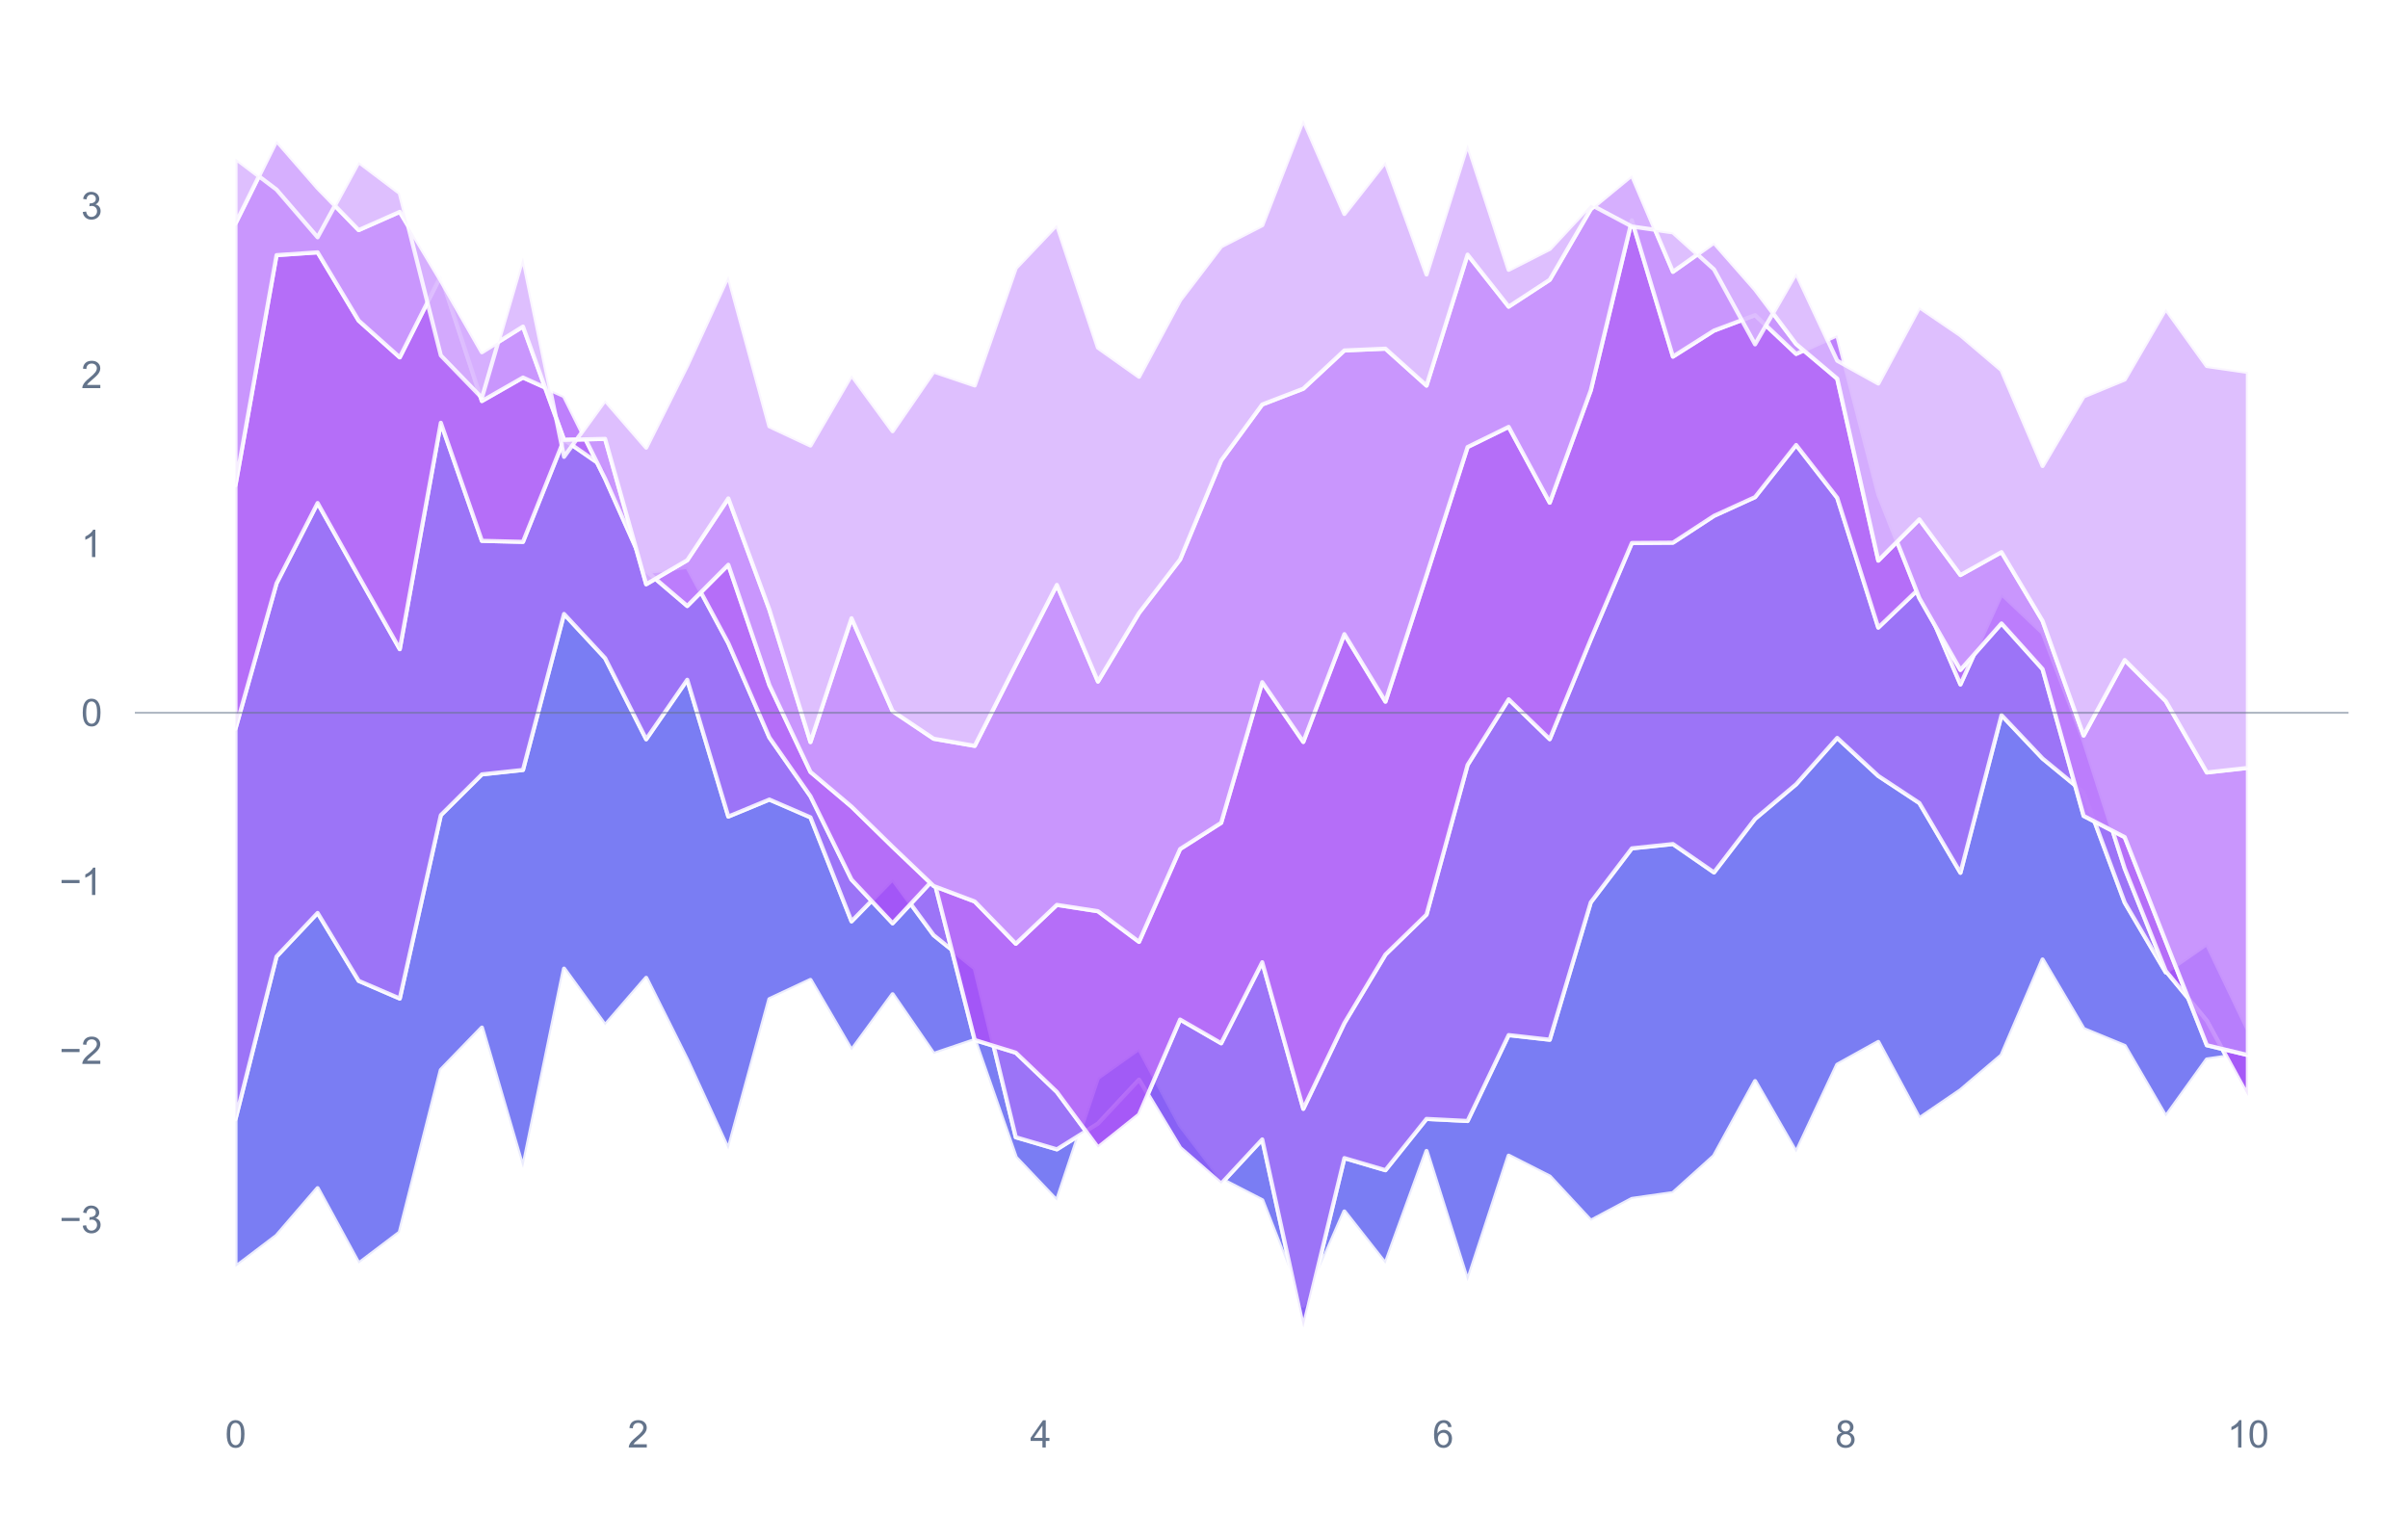
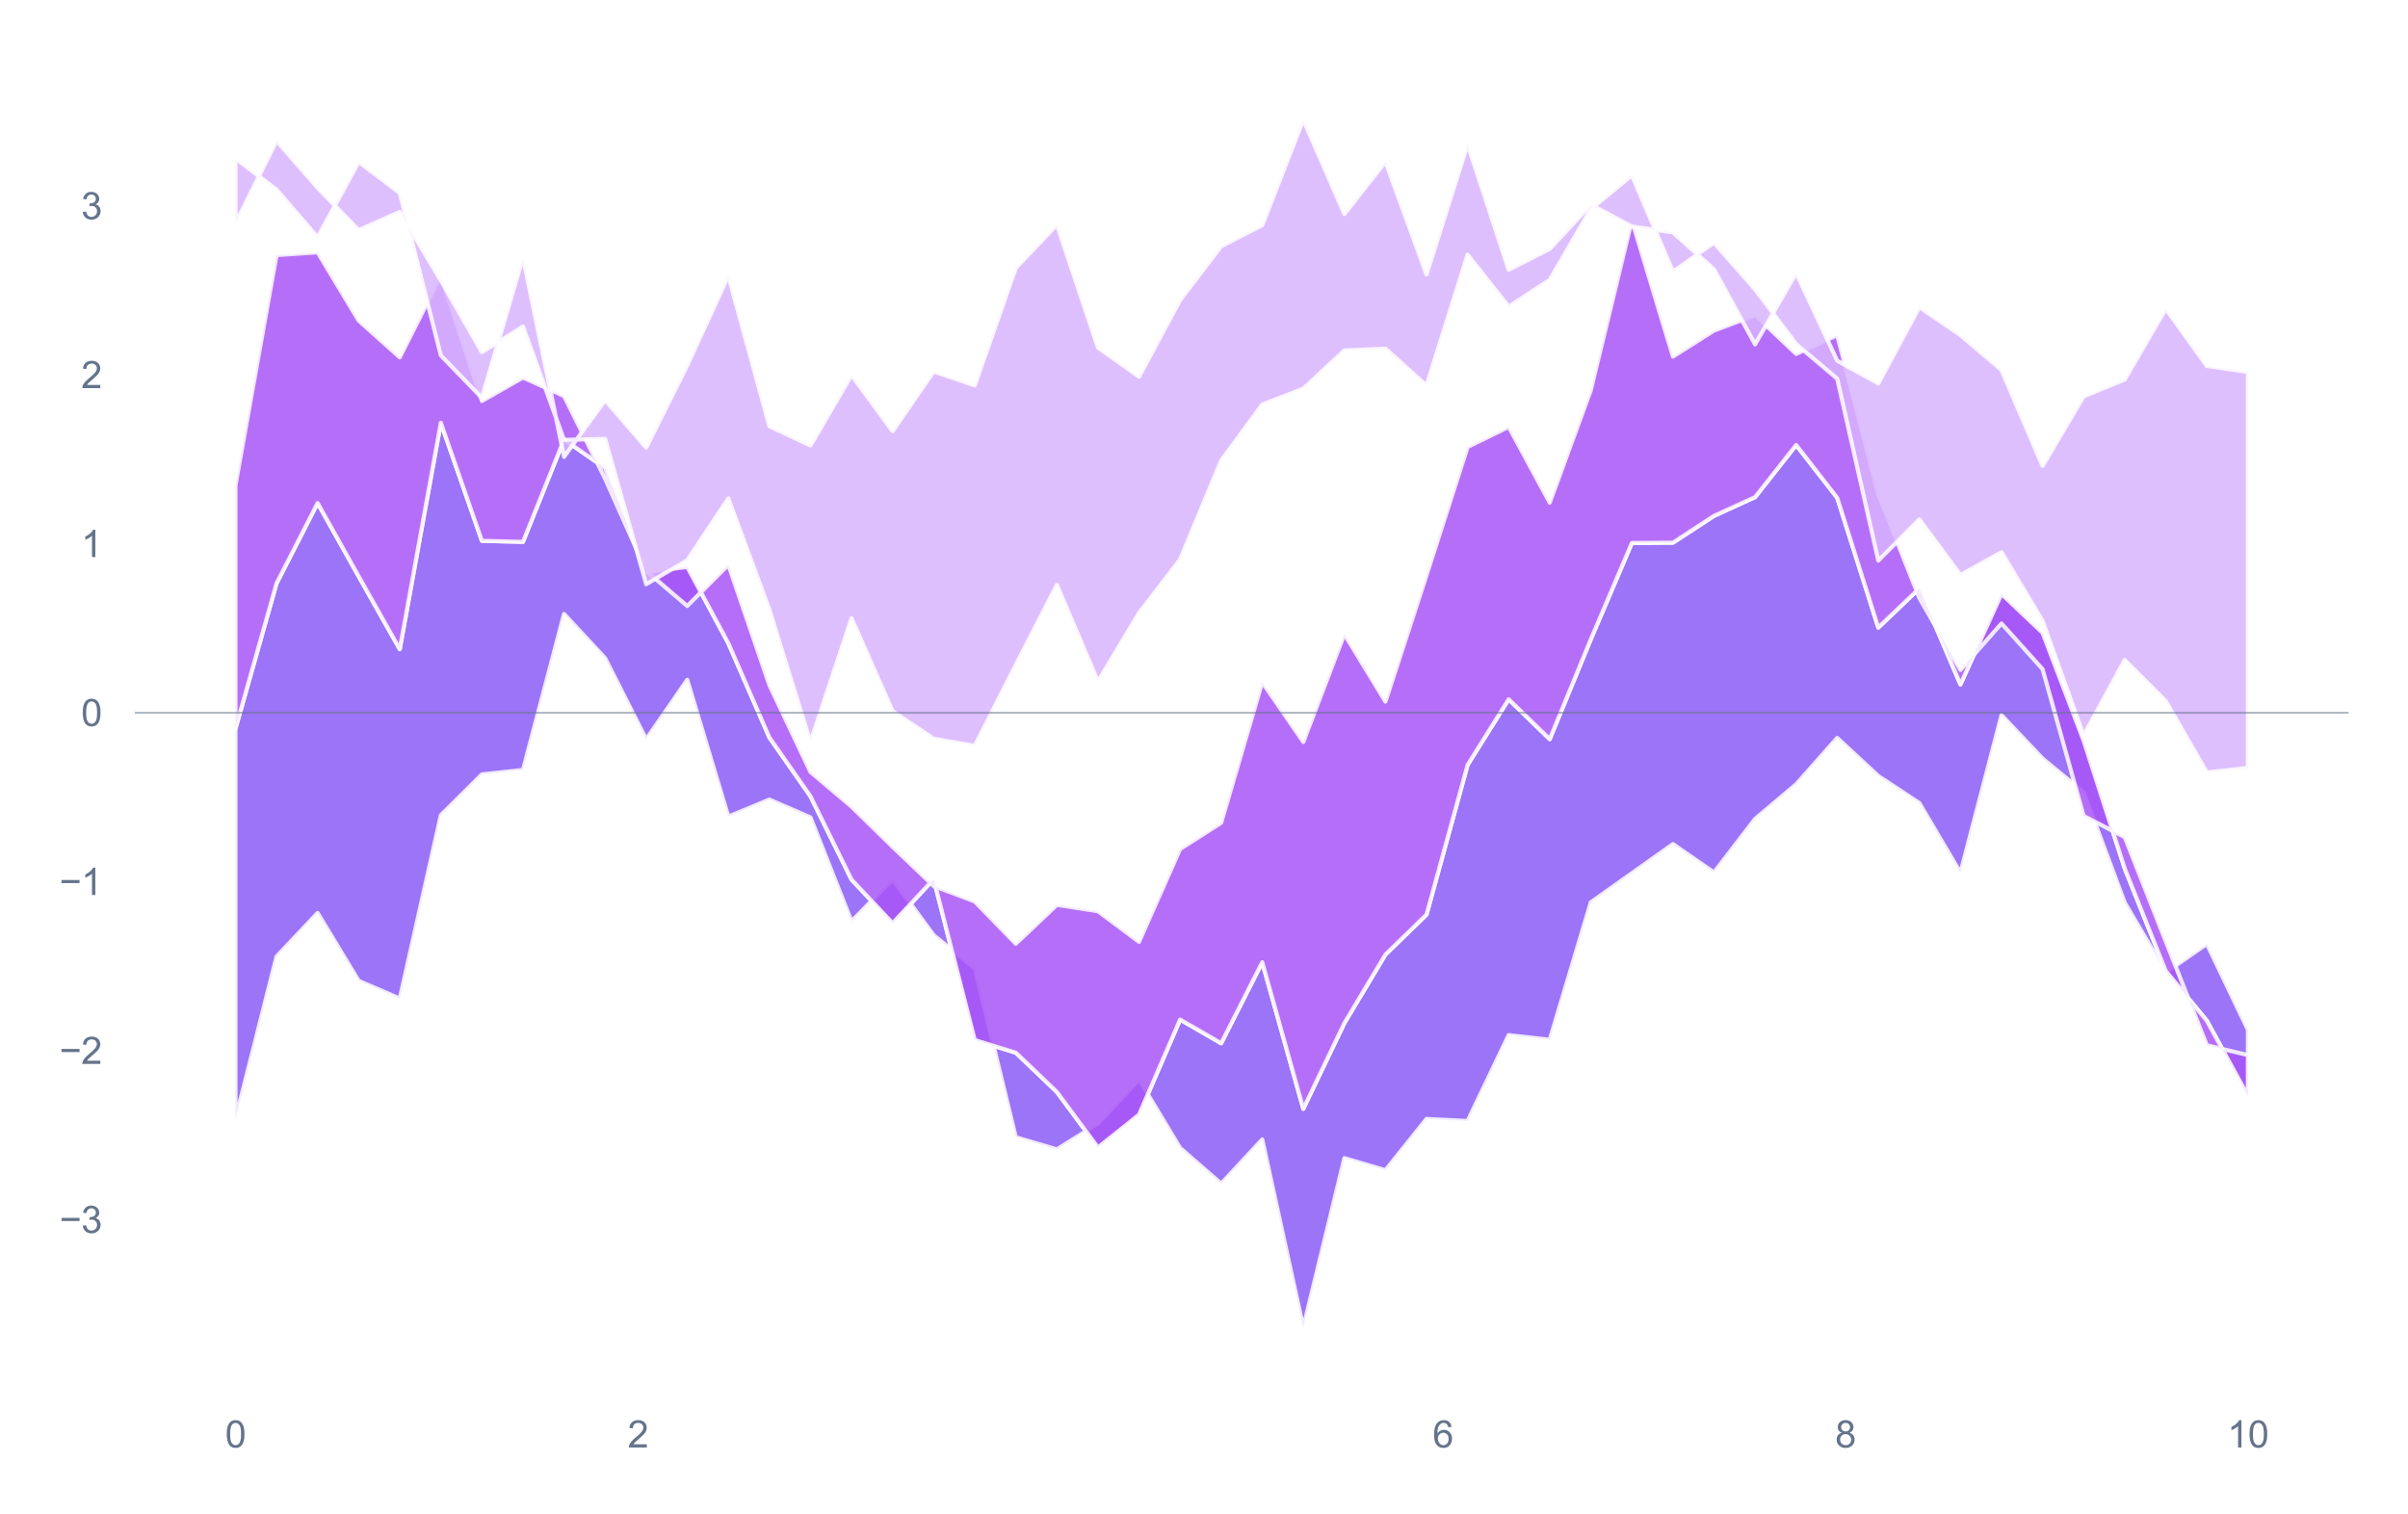
<svg xmlns="http://www.w3.org/2000/svg" xmlns:xlink="http://www.w3.org/1999/xlink" viewBox="0 0 583.201 366.791" version="1.1">
  <defs>
    <style type="text/css">*{stroke-linejoin: round; stroke-linecap: butt}</style>
  </defs>
  <g id="figure_1">
    <g id="patch_1">
-       <path d="M 0 366.791  L 583.201 366.791  L 583.201 0  L 0 0  z " style="fill: #ffffff" />
-     </g>
+       </g>
    <g id="axes_1">
      <g id="patch_2">
        <path d="M 32.661 336.16  L 568.801 336.16  L 568.801 14.4  L 32.661 14.4  z " style="fill: #ffffff" />
      </g>
      <g id="matplotlib.axis_1">
        <g id="xtick_1">
          <g id="line2d_1">
            <path d="M 57.031 336.16  L 57.031 14.4  " clip-path="url(#pf3844c2a01)" style="fill: none; stroke: #ffffff; stroke-width: 0.8; stroke-linecap: round" />
          </g>
          <g id="text_1">
            <g style="fill: #64748b" transform="translate(54.529 350.602) scale(0.09 -0.09)">
              <defs>
                <path id="ArialMT-30" d="M 266 2259  Q 266 3072 433 3567  Q 600 4063 929 4331  Q 1259 4600 1759 4600  Q 2128 4600 2406 4451  Q 2684 4303 2865 4023  Q 3047 3744 3150 3342  Q 3253 2941 3253 2259  Q 3253 1453 3087 958  Q 2922 463 2592 192  Q 2263 -78 1759 -78  Q 1097 -78 719 397  Q 266 969 266 2259  z M 844 2259  Q 844 1131 1108 757  Q 1372 384 1759 384  Q 2147 384 2411 759  Q 2675 1134 2675 2259  Q 2675 3391 2411 3762  Q 2147 4134 1753 4134  Q 1366 4134 1134 3806  Q 844 3388 844 2259  z " transform="scale(0.016)" />
              </defs>
              <use xlink:href="#ArialMT-30" />
            </g>
          </g>
        </g>
        <g id="xtick_2">
          <g id="line2d_2">
            <path d="M 154.511 336.16  L 154.511 14.4  " clip-path="url(#pf3844c2a01)" style="fill: none; stroke: #ffffff; stroke-width: 0.8; stroke-linecap: round" />
          </g>
          <g id="text_2">
            <g style="fill: #64748b" transform="translate(152.009 350.602) scale(0.09 -0.09)">
              <defs>
                <path id="ArialMT-32" d="M 3222 541  L 3222 0  L 194 0  Q 188 203 259 391  Q 375 700 629 1000  Q 884 1300 1366 1694  Q 2113 2306 2375 2664  Q 2638 3022 2638 3341  Q 2638 3675 2398 3904  Q 2159 4134 1775 4134  Q 1369 4134 1125 3890  Q 881 3647 878 3216  L 300 3275  Q 359 3922 746 4261  Q 1134 4600 1788 4600  Q 2447 4600 2831 4234  Q 3216 3869 3216 3328  Q 3216 3053 3103 2787  Q 2991 2522 2730 2228  Q 2469 1934 1863 1422  Q 1356 997 1212 845  Q 1069 694 975 541  L 3222 541  z " transform="scale(0.016)" />
              </defs>
              <use xlink:href="#ArialMT-32" />
            </g>
          </g>
        </g>
        <g id="xtick_3">
          <g id="line2d_3">
            <path d="M 251.991 336.16  L 251.991 14.4  " clip-path="url(#pf3844c2a01)" style="fill: none; stroke: #ffffff; stroke-width: 0.8; stroke-linecap: round" />
          </g>
          <g id="text_3">
            <g style="fill: #64748b" transform="translate(249.489 350.602) scale(0.09 -0.09)">
              <defs>
-                 <path id="ArialMT-34" d="M 2069 0  L 2069 1097  L 81 1097  L 81 1613  L 2172 4581  L 2631 4581  L 2631 1613  L 3250 1613  L 3250 1097  L 2631 1097  L 2631 0  L 2069 0  z M 2069 1613  L 2069 3678  L 634 1613  L 2069 1613  z " transform="scale(0.016)" />
-               </defs>
+                 </defs>
              <use xlink:href="#ArialMT-34" />
            </g>
          </g>
        </g>
        <g id="xtick_4">
          <g id="line2d_4">
            <path d="M 349.471 336.16  L 349.471 14.4  " clip-path="url(#pf3844c2a01)" style="fill: none; stroke: #ffffff; stroke-width: 0.8; stroke-linecap: round" />
          </g>
          <g id="text_4">
            <g style="fill: #64748b" transform="translate(346.969 350.602) scale(0.09 -0.09)">
              <defs>
                <path id="ArialMT-36" d="M 3184 3459  L 2625 3416  Q 2550 3747 2413 3897  Q 2184 4138 1850 4138  Q 1581 4138 1378 3988  Q 1113 3794 959 3422  Q 806 3050 800 2363  Q 1003 2672 1297 2822  Q 1591 2972 1913 2972  Q 2475 2972 2870 2558  Q 3266 2144 3266 1488  Q 3266 1056 3080 686  Q 2894 316 2569 119  Q 2244 -78 1831 -78  Q 1128 -78 684 439  Q 241 956 241 2144  Q 241 3472 731 4075  Q 1159 4600 1884 4600  Q 2425 4600 2770 4297  Q 3116 3994 3184 3459  z M 888 1484  Q 888 1194 1011 928  Q 1134 663 1356 523  Q 1578 384 1822 384  Q 2178 384 2434 671  Q 2691 959 2691 1453  Q 2691 1928 2437 2201  Q 2184 2475 1800 2475  Q 1419 2475 1153 2201  Q 888 1928 888 1484  z " transform="scale(0.016)" />
              </defs>
              <use xlink:href="#ArialMT-36" />
            </g>
          </g>
        </g>
        <g id="xtick_5">
          <g id="line2d_5">
            <path d="M 446.951 336.16  L 446.951 14.4  " clip-path="url(#pf3844c2a01)" style="fill: none; stroke: #ffffff; stroke-width: 0.8; stroke-linecap: round" />
          </g>
          <g id="text_5">
            <g style="fill: #64748b" transform="translate(444.449 350.602) scale(0.09 -0.09)">
              <defs>
                <path id="ArialMT-38" d="M 1131 2484  Q 781 2613 612 2850  Q 444 3088 444 3419  Q 444 3919 803 4259  Q 1163 4600 1759 4600  Q 2359 4600 2725 4251  Q 3091 3903 3091 3403  Q 3091 3084 2923 2848  Q 2756 2613 2416 2484  Q 2838 2347 3058 2040  Q 3278 1734 3278 1309  Q 3278 722 2862 322  Q 2447 -78 1769 -78  Q 1091 -78 675 323  Q 259 725 259 1325  Q 259 1772 486 2073  Q 713 2375 1131 2484  z M 1019 3438  Q 1019 3113 1228 2906  Q 1438 2700 1772 2700  Q 2097 2700 2305 2904  Q 2513 3109 2513 3406  Q 2513 3716 2298 3927  Q 2084 4138 1766 4138  Q 1444 4138 1231 3931  Q 1019 3725 1019 3438  z M 838 1322  Q 838 1081 952 856  Q 1066 631 1291 507  Q 1516 384 1775 384  Q 2178 384 2440 643  Q 2703 903 2703 1303  Q 2703 1709 2433 1975  Q 2163 2241 1756 2241  Q 1359 2241 1098 1978  Q 838 1716 838 1322  z " transform="scale(0.016)" />
              </defs>
              <use xlink:href="#ArialMT-38" />
            </g>
          </g>
        </g>
        <g id="xtick_6">
          <g id="line2d_6">
            <path d="M 544.431 336.16  L 544.431 14.4  " clip-path="url(#pf3844c2a01)" style="fill: none; stroke: #ffffff; stroke-width: 0.8; stroke-linecap: round" />
          </g>
          <g id="text_6">
            <g style="fill: #64748b" transform="translate(539.427 350.602) scale(0.09 -0.09)">
              <defs>
                <path id="ArialMT-31" d="M 2384 0  L 1822 0  L 1822 3584  Q 1619 3391 1289 3197  Q 959 3003 697 2906  L 697 3450  Q 1169 3672 1522 3987  Q 1875 4303 2022 4600  L 2384 4600  L 2384 0  z " transform="scale(0.016)" />
              </defs>
              <use xlink:href="#ArialMT-31" />
              <use xlink:href="#ArialMT-30" transform="translate(55.615 0)" />
            </g>
          </g>
        </g>
      </g>
      <g id="matplotlib.axis_2">
        <g id="ytick_1">
          <g id="line2d_7">
            <path d="M 32.661 295.407  L 568.801 295.407  " clip-path="url(#pf3844c2a01)" style="fill: none; stroke: #ffffff; stroke-width: 0.8; stroke-linecap: round" />
          </g>
          <g id="text_7">
            <g style="fill: #64748b" transform="translate(14.4 298.628) scale(0.09 -0.09)">
              <defs>
                <path id="ArialMT-2212" d="M 3381 1997  L 356 1997  L 356 2522  L 3381 2522  L 3381 1997  z " transform="scale(0.016)" />
                <path id="ArialMT-33" d="M 269 1209  L 831 1284  Q 928 806 1161 595  Q 1394 384 1728 384  Q 2125 384 2398 659  Q 2672 934 2672 1341  Q 2672 1728 2419 1979  Q 2166 2231 1775 2231  Q 1616 2231 1378 2169  L 1441 2663  Q 1497 2656 1531 2656  Q 1891 2656 2178 2843  Q 2466 3031 2466 3422  Q 2466 3731 2256 3934  Q 2047 4138 1716 4138  Q 1388 4138 1169 3931  Q 950 3725 888 3313  L 325 3413  Q 428 3978 793 4289  Q 1159 4600 1703 4600  Q 2078 4600 2393 4439  Q 2709 4278 2876 4000  Q 3044 3722 3044 3409  Q 3044 3113 2884 2869  Q 2725 2625 2413 2481  Q 2819 2388 3044 2092  Q 3269 1797 3269 1353  Q 3269 753 2831 336  Q 2394 -81 1725 -81  Q 1122 -81 723 278  Q 325 638 269 1209  z " transform="scale(0.016)" />
              </defs>
              <use xlink:href="#ArialMT-2212" />
              <use xlink:href="#ArialMT-33" transform="translate(58.398 0)" />
            </g>
          </g>
        </g>
        <g id="ytick_2">
          <g id="line2d_8">
            <path d="M 32.661 254.484  L 568.801 254.484  " clip-path="url(#pf3844c2a01)" style="fill: none; stroke: #ffffff; stroke-width: 0.8; stroke-linecap: round" />
          </g>
          <g id="text_8">
            <g style="fill: #64748b" transform="translate(14.4 257.705) scale(0.09 -0.09)">
              <use xlink:href="#ArialMT-2212" />
              <use xlink:href="#ArialMT-32" transform="translate(58.398 0)" />
            </g>
          </g>
        </g>
        <g id="ytick_3">
          <g id="line2d_9">
            <path d="M 32.661 213.56  L 568.801 213.56  " clip-path="url(#pf3844c2a01)" style="fill: none; stroke: #ffffff; stroke-width: 0.8; stroke-linecap: round" />
          </g>
          <g id="text_9">
            <g style="fill: #64748b" transform="translate(14.4 216.781) scale(0.09 -0.09)">
              <use xlink:href="#ArialMT-2212" />
              <use xlink:href="#ArialMT-31" transform="translate(58.398 0)" />
            </g>
          </g>
        </g>
        <g id="ytick_4">
          <g id="line2d_10">
            <path d="M 32.661 172.637  L 568.801 172.637  " clip-path="url(#pf3844c2a01)" style="fill: none; stroke: #ffffff; stroke-width: 0.8; stroke-linecap: round" />
          </g>
          <g id="text_10">
            <g style="fill: #64748b" transform="translate(19.657 175.858) scale(0.09 -0.09)">
              <use xlink:href="#ArialMT-30" />
            </g>
          </g>
        </g>
        <g id="ytick_5">
          <g id="line2d_11">
-             <path d="M 32.661 131.713  L 568.801 131.713  " clip-path="url(#pf3844c2a01)" style="fill: none; stroke: #ffffff; stroke-width: 0.8; stroke-linecap: round" />
-           </g>
+             </g>
          <g id="text_11">
            <g style="fill: #64748b" transform="translate(19.657 134.934) scale(0.09 -0.09)">
              <use xlink:href="#ArialMT-31" />
            </g>
          </g>
        </g>
        <g id="ytick_6">
          <g id="line2d_12">
            <path d="M 32.661 90.79  L 568.801 90.79  " clip-path="url(#pf3844c2a01)" style="fill: none; stroke: #ffffff; stroke-width: 0.8; stroke-linecap: round" />
          </g>
          <g id="text_12">
            <g style="fill: #64748b" transform="translate(19.657 94.011) scale(0.09 -0.09)">
              <use xlink:href="#ArialMT-32" />
            </g>
          </g>
        </g>
        <g id="ytick_7">
          <g id="line2d_13">
            <path d="M 32.661 49.866  L 568.801 49.866  " clip-path="url(#pf3844c2a01)" style="fill: none; stroke: #ffffff; stroke-width: 0.8; stroke-linecap: round" />
          </g>
          <g id="text_13">
            <g style="fill: #64748b" transform="translate(19.657 53.087) scale(0.09 -0.09)">
              <use xlink:href="#ArialMT-33" />
            </g>
          </g>
        </g>
      </g>
      <g id="FillBetweenPolyCollection_1">
        <defs>
-           <path id="m7efaa37fa3" d="M 57.031 -95.695  L 57.031 -59.906  L 66.978 -67.451  L 76.925 -78.995  L 86.872 -60.735  L 96.819 -68.264  L 106.766 -107.615  L 116.713 -117.889  L 126.66 -83.876  L 136.607 -132.172  L 146.554 -118.448  L 156.501 -129.939  L 166.448 -110.009  L 176.395 -88.344  L 186.342 -124.765  L 196.289 -129.426  L 206.235 -112.369  L 216.182 -125.961  L 226.129 -111.506  L 236.076 -114.872  L 246.023 -86.423  L 255.97 -75.95  L 265.917 -105.711  L 275.864 -112.767  L 285.811 -94.209  L 295.758 -81.18  L 305.705 -76.062  L 315.652 -50.543  L 325.599 -73.346  L 335.546 -60.687  L 345.493 -88.01  L 355.44 -56.497  L 365.387 -86.862  L 375.333 -81.805  L 385.28 -71.085  L 395.227 -76.381  L 405.174 -77.798  L 415.121 -86.769  L 425.068 -104.929  L 435.015 -87.644  L 444.962 -108.884  L 454.909 -114.408  L 464.856 -95.909  L 474.803 -102.69  L 484.75 -111.15  L 494.697 -134.387  L 504.644 -117.536  L 514.591 -113.44  L 524.538 -96.323  L 534.484 -110.16  L 544.431 -111.602  L 544.431 -117.365  L 544.431 -117.365  L 534.484 -138.153  L 524.538 -131.263  L 514.591 -148.173  L 504.644 -174.882  L 494.697 -183.062  L 484.75 -193.567  L 474.803 -155.394  L 464.856 -172.284  L 454.909 -178.846  L 444.962 -188.055  L 435.015 -176.831  L 425.068 -168.447  L 415.121 -155.472  L 405.174 -162.347  L 395.227 -161.307  L 385.28 -148.234  L 375.333 -114.951  L 365.387 -116.075  L 355.44 -95.272  L 345.493 -95.772  L 335.546 -83.347  L 325.599 -86.276  L 315.652 -45.256  L 305.705 -90.8  L 295.758 -80.085  L 285.811 -88.747  L 275.864 -105.271  L 265.917 -94.627  L 255.97 -88.402  L 246.023 -91.331  L 236.076 -132.256  L 226.129 -140.267  L 216.182 -153.824  L 206.235 -143.621  L 196.289 -168.813  L 186.342 -173.123  L 176.395 -169.004  L 166.448 -202.135  L 156.501 -187.729  L 146.554 -207.372  L 136.607 -218.078  L 126.66 -180.295  L 116.713 -179.222  L 106.766 -169.34  L 96.819 -124.929  L 86.872 -129.215  L 76.925 -145.656  L 66.978 -135.113  L 57.031 -95.695  z " style="stroke: #ffffff; stroke-opacity: 0.85" />
-         </defs>
+           </defs>
        <g clip-path="url(#pf3844c2a01)">
          <use xlink:href="#m7efaa37fa3" x="0" y="366.791" style="fill: #6366f1; fill-opacity: 0.85; stroke: #ffffff; stroke-opacity: 0.85" />
        </g>
      </g>
      <g id="FillBetweenPolyCollection_2">
        <defs>
-           <path id="m7f6cc16b0d" d="M 57.031 -190.272  L 57.031 -95.695  L 66.978 -135.113  L 76.925 -145.656  L 86.872 -129.215  L 96.819 -124.929  L 106.766 -169.34  L 116.713 -179.222  L 126.66 -180.295  L 136.607 -218.078  L 146.554 -207.372  L 156.501 -187.729  L 166.448 -202.135  L 176.395 -169.004  L 186.342 -173.123  L 196.289 -168.813  L 206.235 -143.621  L 216.182 -153.824  L 226.129 -140.267  L 236.076 -132.256  L 246.023 -91.331  L 255.97 -88.402  L 265.917 -94.627  L 275.864 -105.271  L 285.811 -88.747  L 295.758 -80.085  L 305.705 -90.8  L 315.652 -45.256  L 325.599 -86.276  L 335.546 -83.347  L 345.493 -95.772  L 355.44 -95.272  L 365.387 -116.075  L 375.333 -114.951  L 385.28 -148.234  L 395.227 -161.307  L 405.174 -162.347  L 415.121 -155.472  L 425.068 -168.447  L 435.015 -176.831  L 444.962 -188.055  L 454.909 -178.846  L 464.856 -172.284  L 474.803 -155.394  L 484.75 -193.567  L 494.697 -183.062  L 504.644 -174.882  L 514.591 -148.173  L 524.538 -131.263  L 534.484 -138.153  L 544.431 -117.365  L 544.431 -101.319  L 544.431 -101.319  L 534.484 -119.545  L 524.538 -131.588  L 514.591 -156.433  L 504.644 -187.392  L 494.697 -213.516  L 484.75 -222.938  L 474.803 -201.01  L 464.856 -224.283  L 454.909 -214.782  L 444.962 -246.214  L 435.015 -259.003  L 425.068 -246.378  L 415.121 -241.842  L 405.174 -235.345  L 395.227 -235.272  L 385.28 -211.93  L 375.333 -187.757  L 365.387 -197.406  L 355.44 -181.508  L 345.493 -145.256  L 335.546 -135.579  L 325.599 -118.979  L 315.652 -98.22  L 305.705 -133.722  L 295.758 -114.096  L 285.811 -119.836  L 275.864 -96.791  L 265.917 -88.841  L 255.97 -102.302  L 246.023 -111.813  L 236.076 -114.876  L 226.129 -153.837  L 216.182 -143.151  L 206.235 -153.743  L 196.289 -173.924  L 186.342 -188.154  L 176.395 -210.998  L 166.448 -229.481  L 156.501 -228.214  L 146.554 -253.431  L 136.607 -260.331  L 126.66 -235.546  L 116.713 -235.792  L 106.766 -264.385  L 96.819 -209.555  L 86.872 -227.184  L 76.925 -244.949  L 66.978 -225.498  L 57.031 -190.272  z " style="stroke: #ffffff; stroke-opacity: 0.85" />
+           <path id="m7f6cc16b0d" d="M 57.031 -190.272  L 57.031 -95.695  L 66.978 -135.113  L 76.925 -145.656  L 86.872 -129.215  L 96.819 -124.929  L 106.766 -169.34  L 116.713 -179.222  L 126.66 -180.295  L 136.607 -218.078  L 146.554 -207.372  L 156.501 -187.729  L 166.448 -202.135  L 176.395 -169.004  L 186.342 -173.123  L 196.289 -168.813  L 206.235 -143.621  L 216.182 -153.824  L 226.129 -140.267  L 236.076 -132.256  L 246.023 -91.331  L 255.97 -88.402  L 265.917 -94.627  L 275.864 -105.271  L 285.811 -88.747  L 295.758 -80.085  L 305.705 -90.8  L 315.652 -45.256  L 325.599 -86.276  L 335.546 -83.347  L 345.493 -95.772  L 355.44 -95.272  L 365.387 -116.075  L 375.333 -114.951  L 385.28 -148.234  L 405.174 -162.347  L 415.121 -155.472  L 425.068 -168.447  L 435.015 -176.831  L 444.962 -188.055  L 454.909 -178.846  L 464.856 -172.284  L 474.803 -155.394  L 484.75 -193.567  L 494.697 -183.062  L 504.644 -174.882  L 514.591 -148.173  L 524.538 -131.263  L 534.484 -138.153  L 544.431 -117.365  L 544.431 -101.319  L 544.431 -101.319  L 534.484 -119.545  L 524.538 -131.588  L 514.591 -156.433  L 504.644 -187.392  L 494.697 -213.516  L 484.75 -222.938  L 474.803 -201.01  L 464.856 -224.283  L 454.909 -214.782  L 444.962 -246.214  L 435.015 -259.003  L 425.068 -246.378  L 415.121 -241.842  L 405.174 -235.345  L 395.227 -235.272  L 385.28 -211.93  L 375.333 -187.757  L 365.387 -197.406  L 355.44 -181.508  L 345.493 -145.256  L 335.546 -135.579  L 325.599 -118.979  L 315.652 -98.22  L 305.705 -133.722  L 295.758 -114.096  L 285.811 -119.836  L 275.864 -96.791  L 265.917 -88.841  L 255.97 -102.302  L 246.023 -111.813  L 236.076 -114.876  L 226.129 -153.837  L 216.182 -143.151  L 206.235 -153.743  L 196.289 -173.924  L 186.342 -188.154  L 176.395 -210.998  L 166.448 -229.481  L 156.501 -228.214  L 146.554 -253.431  L 136.607 -260.331  L 126.66 -235.546  L 116.713 -235.792  L 106.766 -264.385  L 96.819 -209.555  L 86.872 -227.184  L 76.925 -244.949  L 66.978 -225.498  L 57.031 -190.272  z " style="stroke: #ffffff; stroke-opacity: 0.85" />
        </defs>
        <g clip-path="url(#pf3844c2a01)">
          <use xlink:href="#m7f6cc16b0d" x="0" y="366.791" style="fill: #8b5cf6; fill-opacity: 0.85; stroke: #ffffff; stroke-opacity: 0.85" />
        </g>
      </g>
      <g id="FillBetweenPolyCollection_3">
        <defs>
          <path id="ma689f31988" d="M 57.031 -249.231  L 57.031 -190.272  L 66.978 -225.498  L 76.925 -244.949  L 86.872 -227.184  L 96.819 -209.555  L 106.766 -264.385  L 116.713 -235.792  L 126.66 -235.546  L 136.607 -260.331  L 146.554 -253.431  L 156.501 -228.214  L 166.448 -229.481  L 176.395 -210.998  L 186.342 -188.154  L 196.289 -173.924  L 206.235 -153.743  L 216.182 -143.151  L 226.129 -153.837  L 236.076 -114.876  L 246.023 -111.813  L 255.97 -102.302  L 265.917 -88.841  L 275.864 -96.791  L 285.811 -119.836  L 295.758 -114.096  L 305.705 -133.722  L 315.652 -98.22  L 325.599 -118.979  L 335.546 -135.579  L 345.493 -145.256  L 355.44 -181.508  L 365.387 -197.406  L 375.333 -187.757  L 385.28 -211.93  L 395.227 -235.272  L 405.174 -235.345  L 415.121 -241.842  L 425.068 -246.378  L 435.015 -259.003  L 444.962 -246.214  L 454.909 -214.782  L 464.856 -224.283  L 474.803 -201.01  L 484.75 -222.938  L 494.697 -213.516  L 504.644 -187.392  L 514.591 -156.433  L 524.538 -131.588  L 534.484 -119.545  L 544.431 -101.319  L 544.431 -111.226  L 544.431 -111.226  L 534.484 -113.612  L 524.538 -138.76  L 514.591 -164.024  L 504.644 -169.161  L 494.697 -204.716  L 484.75 -215.776  L 474.803 -204.524  L 464.856 -221.939  L 454.909 -247.082  L 444.962 -285.601  L 435.015 -281.072  L 425.068 -290.457  L 415.121 -286.717  L 405.174 -280.418  L 395.227 -313.436  L 385.28 -272.26  L 375.333 -245.031  L 365.387 -263.396  L 355.44 -258.51  L 345.493 -227.458  L 335.546 -196.85  L 325.599 -213.193  L 315.652 -187.091  L 305.705 -201.552  L 295.758 -167.489  L 285.811 -161.14  L 275.864 -138.661  L 265.917 -146.077  L 255.97 -147.614  L 246.023 -138.198  L 236.076 -148.431  L 226.129 -152.186  L 216.182 -161.676  L 206.235 -171.409  L 196.289 -179.812  L 186.342 -200.836  L 176.395 -229.995  L 166.448 -220.008  L 156.501 -228.497  L 146.554 -250.831  L 136.607 -270.858  L 126.66 -275.344  L 116.713 -269.659  L 106.766 -299.996  L 96.819 -280.235  L 86.872 -289.124  L 76.925 -305.67  L 66.978 -304.992  L 57.031 -249.231  z " style="stroke: #ffffff; stroke-opacity: 0.85" />
        </defs>
        <g clip-path="url(#pf3844c2a01)">
          <use xlink:href="#ma689f31988" x="0" y="366.791" style="fill: #a855f7; fill-opacity: 0.85; stroke: #ffffff; stroke-opacity: 0.85" />
        </g>
      </g>
      <g id="FillBetweenPolyCollection_4">
        <defs>
-           <path id="ma8b8fda558" d="M 57.031 -312.638  L 57.031 -249.231  L 66.978 -304.992  L 76.925 -305.67  L 86.872 -289.124  L 96.819 -280.235  L 106.766 -299.996  L 116.713 -269.659  L 126.66 -275.344  L 136.607 -270.858  L 146.554 -250.831  L 156.501 -228.497  L 166.448 -220.008  L 176.395 -229.995  L 186.342 -200.836  L 196.289 -179.812  L 206.235 -171.409  L 216.182 -161.676  L 226.129 -152.186  L 236.076 -148.431  L 246.023 -138.198  L 255.97 -147.614  L 265.917 -146.077  L 275.864 -138.661  L 285.811 -161.14  L 295.758 -167.489  L 305.705 -201.552  L 315.652 -187.091  L 325.599 -213.193  L 335.546 -196.85  L 345.493 -227.458  L 355.44 -258.51  L 365.387 -263.396  L 375.333 -245.031  L 385.28 -272.26  L 395.227 -313.436  L 405.174 -280.418  L 415.121 -286.717  L 425.068 -290.457  L 435.015 -281.072  L 444.962 -285.601  L 454.909 -247.082  L 464.856 -221.939  L 474.803 -204.524  L 484.75 -215.776  L 494.697 -204.716  L 504.644 -169.161  L 514.591 -164.024  L 524.538 -138.76  L 534.484 -113.612  L 544.431 -111.226  L 544.431 -180.797  L 544.431 -180.797  L 534.484 -179.688  L 524.538 -196.976  L 514.591 -206.924  L 504.644 -188.632  L 494.697 -216.394  L 484.75 -233.051  L 474.803 -227.51  L 464.856 -240.99  L 454.909 -231.005  L 444.962 -275.064  L 435.015 -283.463  L 425.068 -296.694  L 415.121 -308.01  L 405.174 -300.963  L 395.227 -324.333  L 385.28 -316.145  L 375.333 -299.012  L 365.387 -292.516  L 355.44 -305.114  L 345.493 -273.397  L 335.546 -282.337  L 325.599 -281.906  L 315.652 -272.64  L 305.705 -268.82  L 295.758 -255.238  L 285.811 -231.271  L 275.864 -218.319  L 265.917 -201.71  L 255.97 -225.117  L 246.023 -205.758  L 236.076 -186.13  L 226.129 -187.857  L 216.182 -194.534  L 206.235 -217.045  L 196.289 -187.056  L 186.342 -219.109  L 176.395 -246.068  L 166.448 -231.089  L 156.501 -225.273  L 146.554 -260.487  L 136.607 -260.251  L 126.66 -287.687  L 116.713 -281.479  L 106.766 -298.853  L 96.819 -315.468  L 86.872 -311.058  L 76.925 -321.281  L 66.978 -332.702  L 57.031 -312.638  z " style="stroke: #ffffff; stroke-opacity: 0.85" />
-         </defs>
+           </defs>
        <g clip-path="url(#pf3844c2a01)">
          <use xlink:href="#ma8b8fda558" x="0" y="366.791" style="fill: #c084fc; fill-opacity: 0.85; stroke: #ffffff; stroke-opacity: 0.85" />
        </g>
      </g>
      <g id="FillBetweenPolyCollection_5">
        <defs>
          <path id="m09306d1d7c" d="M 57.031 -328.402  L 57.031 -312.638  L 66.978 -332.702  L 76.925 -321.281  L 86.872 -311.058  L 96.819 -315.468  L 106.766 -298.853  L 116.713 -281.479  L 126.66 -287.687  L 136.607 -260.251  L 146.554 -260.487  L 156.501 -225.273  L 166.448 -231.089  L 176.395 -246.068  L 186.342 -219.109  L 196.289 -187.056  L 206.235 -217.045  L 216.182 -194.534  L 226.129 -187.857  L 236.076 -186.13  L 246.023 -205.758  L 255.97 -225.117  L 265.917 -201.71  L 275.864 -218.319  L 285.811 -231.271  L 295.758 -255.238  L 305.705 -268.82  L 315.652 -272.64  L 325.599 -281.906  L 335.546 -282.337  L 345.493 -273.397  L 355.44 -305.114  L 365.387 -292.516  L 375.333 -299.012  L 385.28 -316.145  L 395.227 -324.333  L 405.174 -300.963  L 415.121 -308.01  L 425.068 -296.694  L 435.015 -283.463  L 444.962 -275.064  L 454.909 -231.005  L 464.856 -240.99  L 474.803 -227.51  L 484.75 -233.051  L 494.697 -216.394  L 504.644 -188.632  L 514.591 -206.924  L 524.538 -196.976  L 534.484 -179.688  L 544.431 -180.797  L 544.431 -276.706  L 544.431 -276.706  L 534.484 -278.148  L 524.538 -291.985  L 514.591 -274.868  L 504.644 -270.772  L 494.697 -253.921  L 484.75 -277.158  L 474.803 -285.618  L 464.856 -292.399  L 454.909 -273.9  L 444.962 -279.425  L 435.015 -300.664  L 425.068 -283.38  L 415.121 -301.539  L 405.174 -310.51  L 395.227 -311.928  L 385.28 -317.223  L 375.333 -306.504  L 365.387 -301.446  L 355.44 -331.811  L 345.493 -300.298  L 335.546 -327.621  L 325.599 -314.963  L 315.652 -337.765  L 305.705 -312.246  L 295.758 -307.128  L 285.811 -294.099  L 275.864 -275.541  L 265.917 -282.597  L 255.97 -312.358  L 246.023 -301.885  L 236.076 -273.436  L 226.129 -276.802  L 216.182 -262.347  L 206.235 -275.939  L 196.289 -258.882  L 186.342 -263.543  L 176.395 -299.964  L 166.448 -278.299  L 156.501 -258.369  L 146.554 -269.86  L 136.607 -256.137  L 126.66 -304.433  L 116.713 -270.419  L 106.766 -280.693  L 96.819 -320.045  L 86.872 -327.573  L 76.925 -309.313  L 66.978 -320.858  L 57.031 -328.402  z " style="stroke: #ffffff; stroke-opacity: 0.85" />
        </defs>
        <g clip-path="url(#pf3844c2a01)">
          <use xlink:href="#m09306d1d7c" x="0" y="366.791" style="fill: #d8b4fe; fill-opacity: 0.85; stroke: #ffffff; stroke-opacity: 0.85" />
        </g>
      </g>
      <g id="line2d_14">
        <path d="M 32.661 172.637  L 568.801 172.637  " clip-path="url(#pf3844c2a01)" style="fill: none; stroke: #64748b; stroke-opacity: 0.5; stroke-width: 0.5; stroke-linecap: round" />
      </g>
    </g>
  </g>
  <defs>
    <clipPath id="pf3844c2a01">
      <rect x="32.661" y="14.4" width="536.14" height="321.76" />
    </clipPath>
  </defs>
</svg>